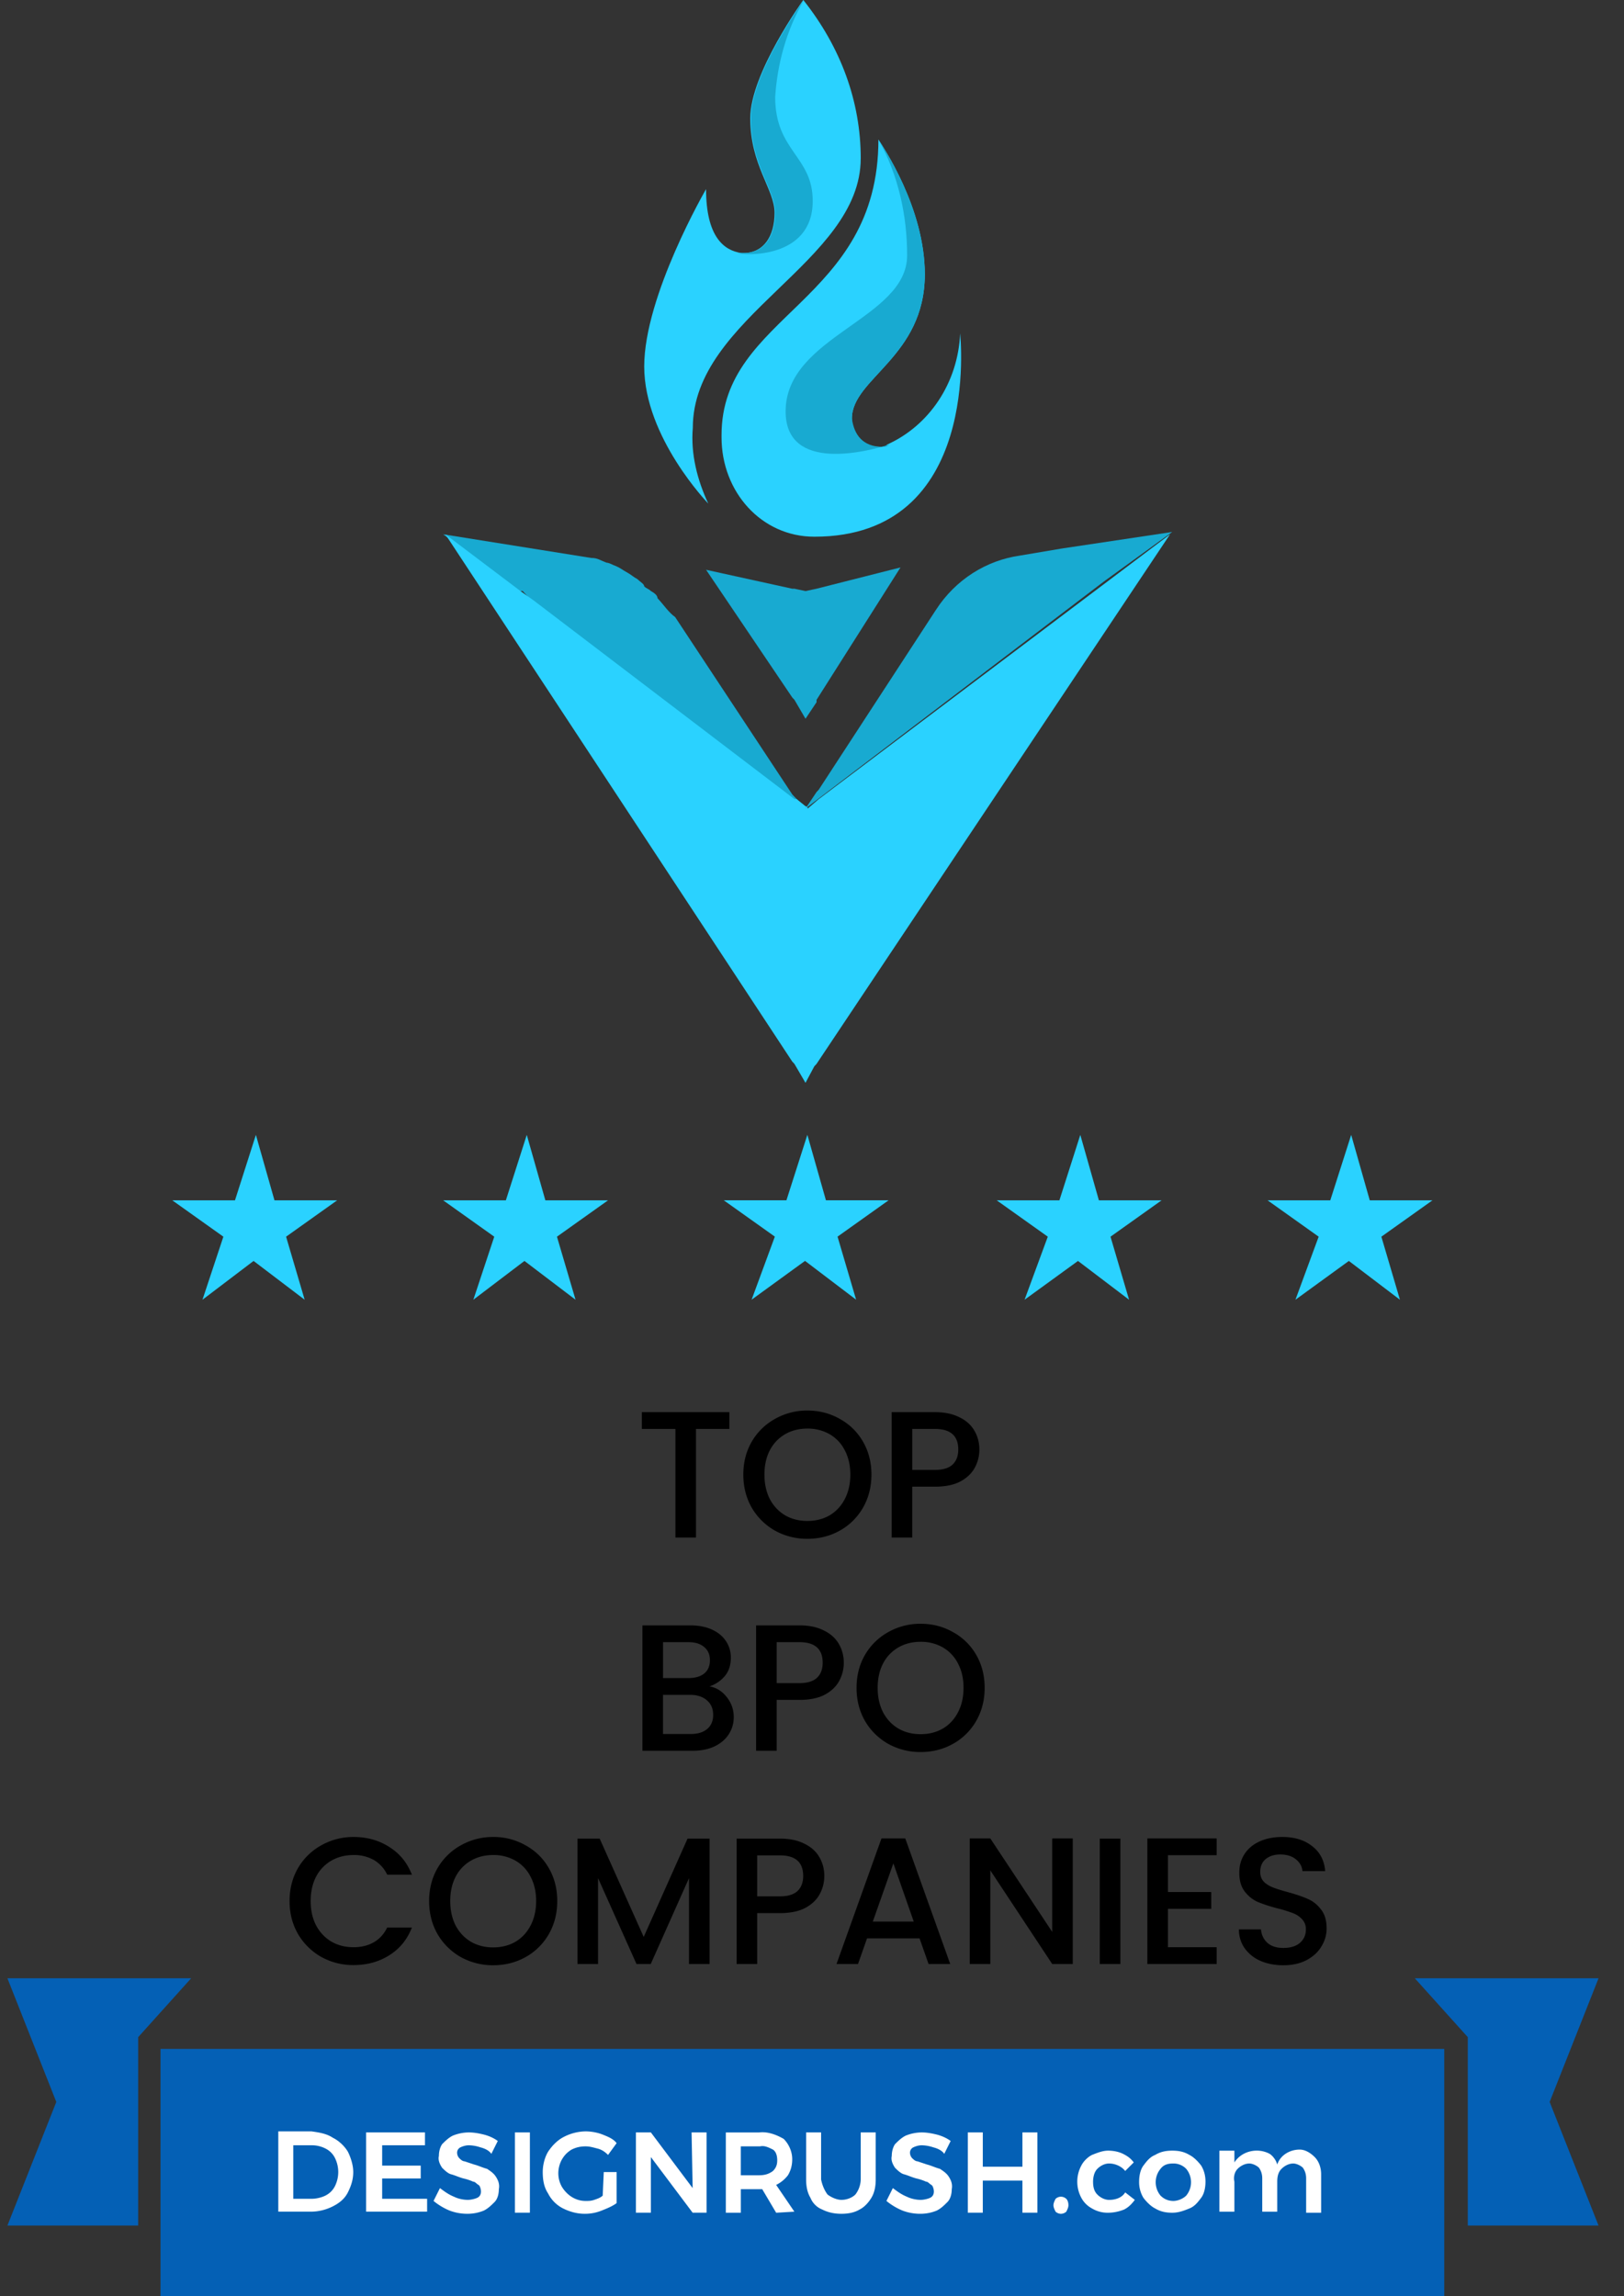
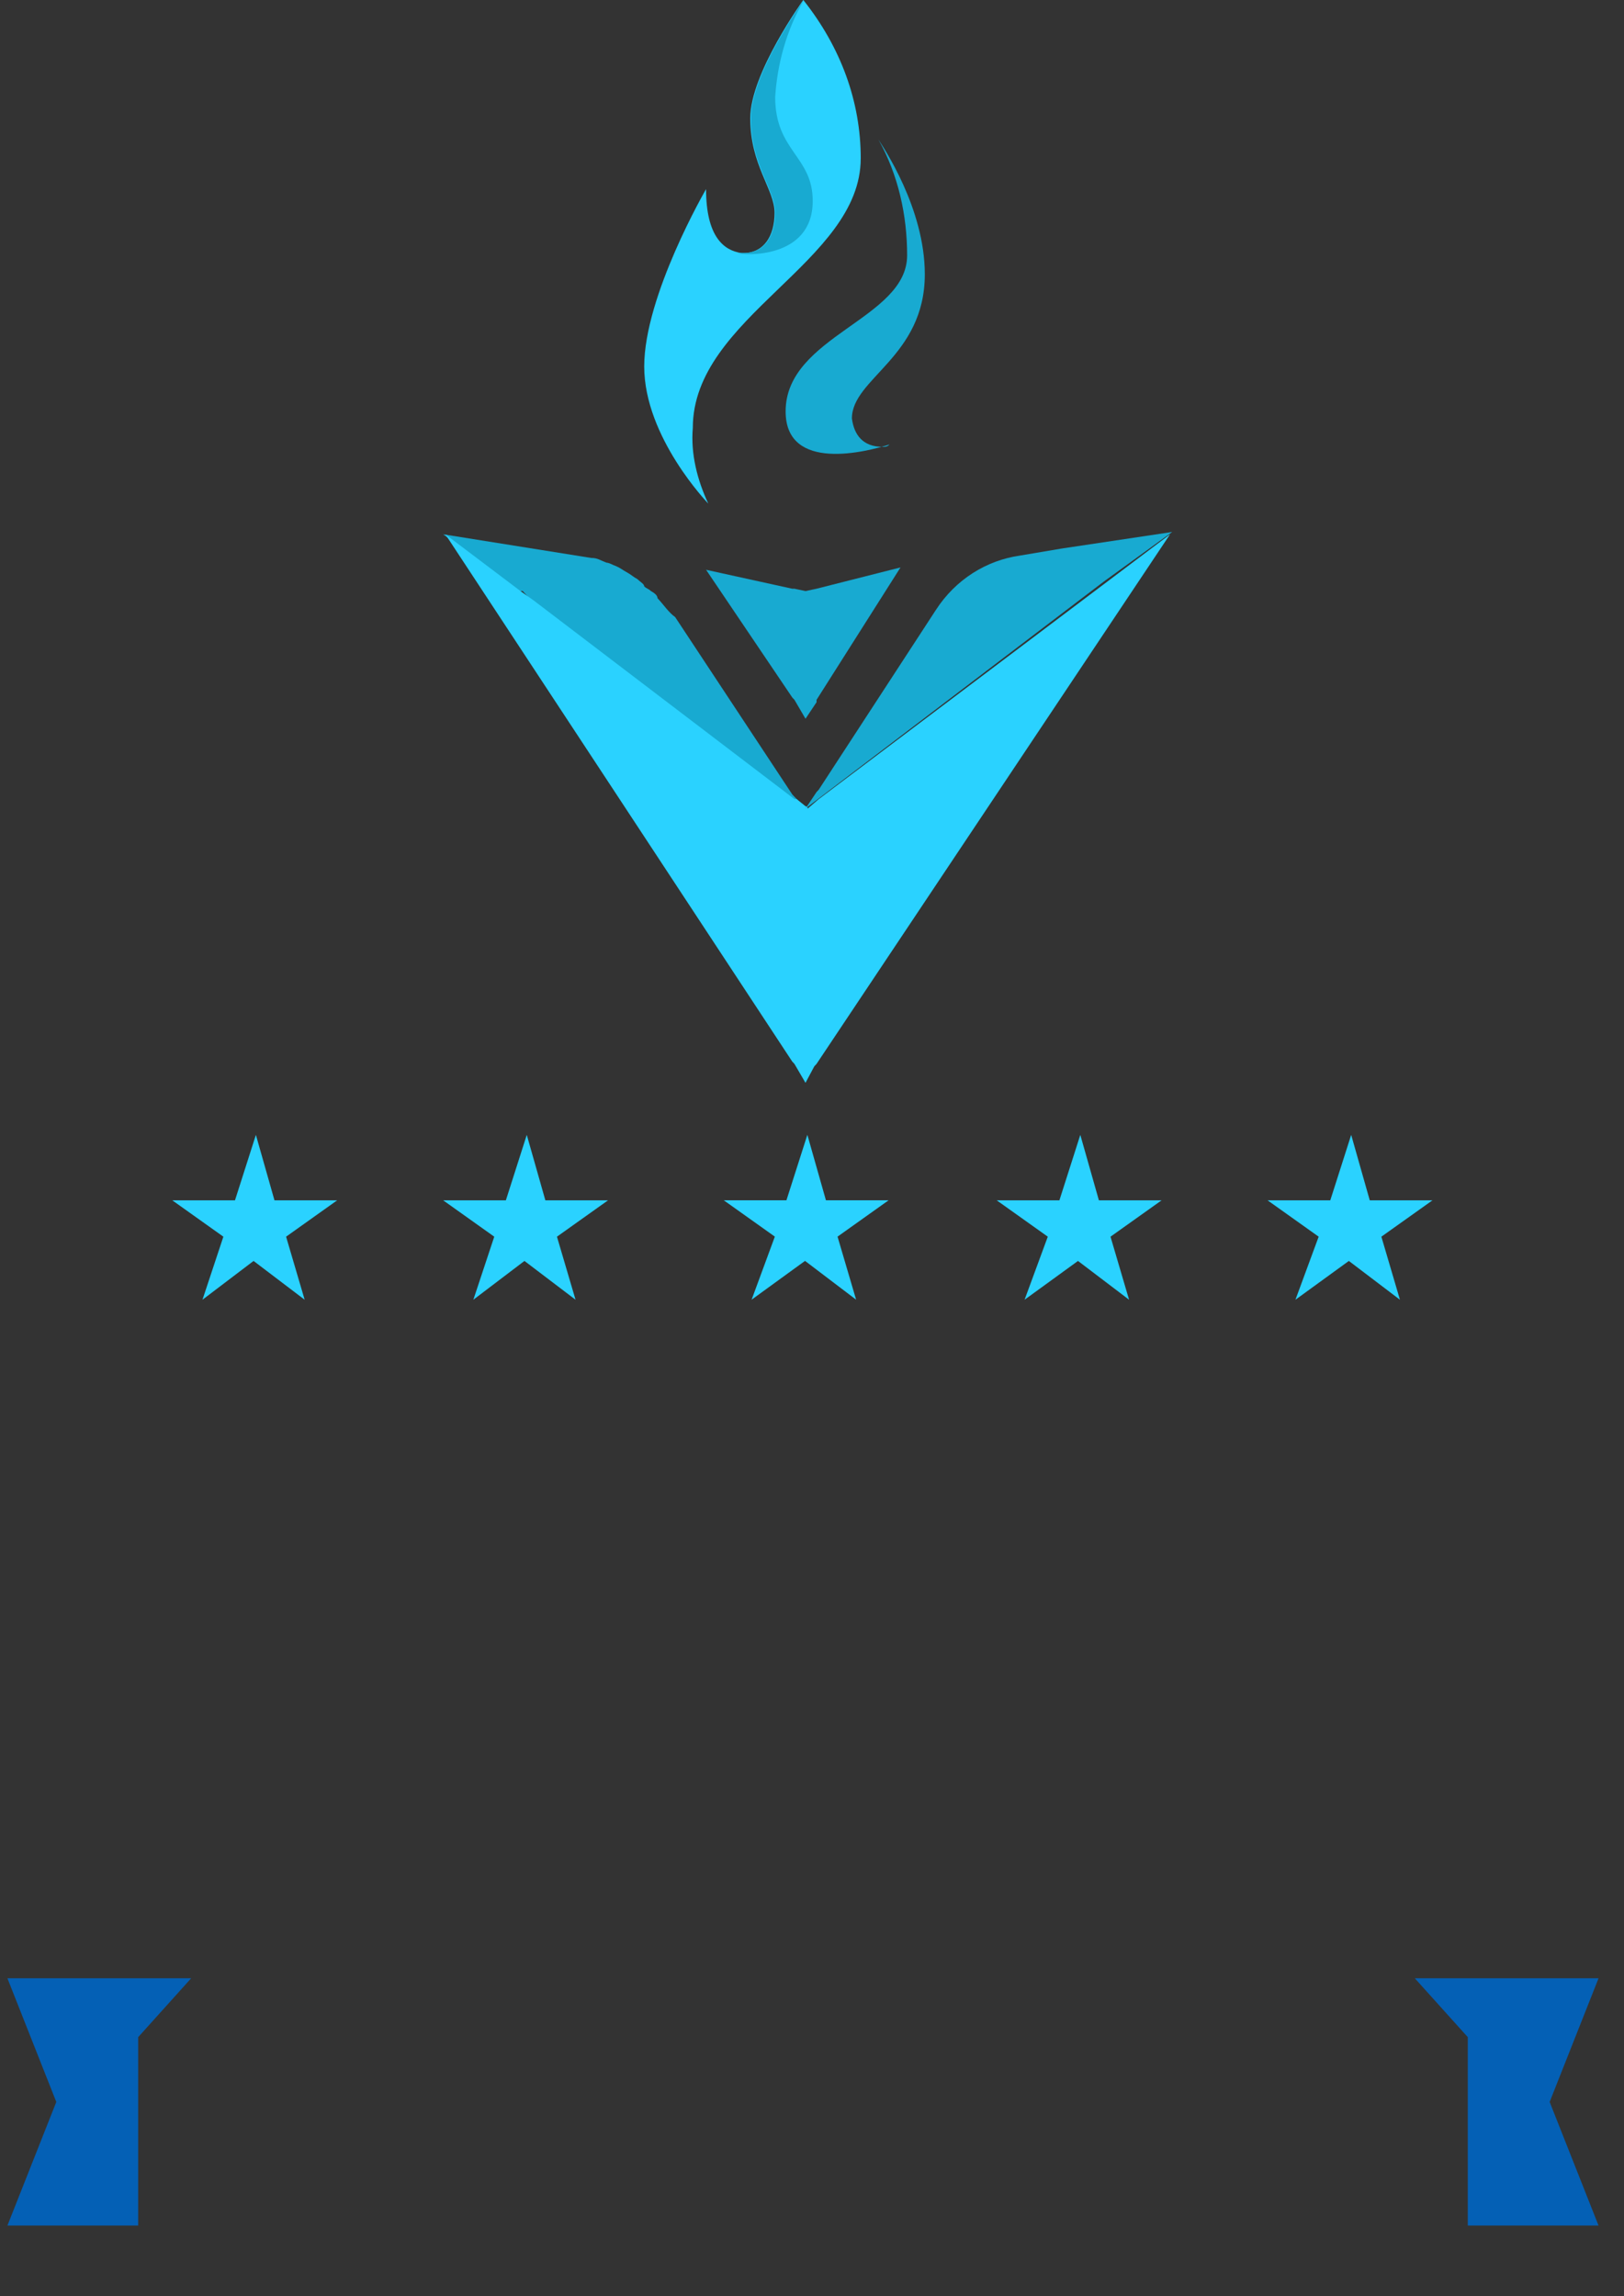
<svg xmlns="http://www.w3.org/2000/svg" width="99" height="140" fill="none">
  <rect width="100%" height="100%" fill="#333333" stroke="none" />
  <g clip-path="url(#a)">
    <path d="M89.478 135.692h7.97l-2.98-7.538 2.98-7.539h-11.2l3.23 3.59v11.487zM8.422 135.692H.452l2.98-7.538-2.98-7.539h11.201l-3.23 3.59v11.487z" fill="#0460B5" />
-     <path d="M88.042 124.923H9.785V140h78.257v-15.077z" fill="#0460B5" />
-     <path d="M20.294 130.34c.391.196.718.523.913.849.196.392.327.848.327 1.24 0 .457-.13.848-.327 1.24-.195.391-.522.653-.913.849a2.982 2.982 0 0 1-1.306.326h-2.023v-4.895h2.023c.457.065.914.13 1.306.391zm-.457 3.525c.26-.131.457-.327.587-.588a1.935 1.935 0 0 0 0-1.696 1.276 1.276 0 0 0-.587-.588 1.813 1.813 0 0 0-.849-.196h-1.11v3.263h1.11c.261 0 .588-.065.849-.195zM22.317 130.013h3.59v.784h-2.61v1.24h2.35v.783h-2.35v1.24h2.74v.783h-3.72v-4.83zM29.3 130.927a2.355 2.355 0 0 0-.717-.13c-.196 0-.392.065-.523.13a.359.359 0 0 0-.195.326.5.5 0 0 0 .13.327c.065.065.196.195.326.195l.588.196c.261.066.522.196.783.262.196.13.392.26.522.456s.261.457.196.783c0 .262-.065.588-.261.784-.196.196-.392.391-.653.522a2.63 2.63 0 0 1-.979.196 3.06 3.06 0 0 1-1.11-.196 3.885 3.885 0 0 1-.978-.588l.391-.783c.261.196.522.392.849.522.26.131.587.196.848.196.196 0 .457-.065.588-.131.26-.13.26-.456.13-.718l-.065-.065c-.13-.065-.196-.195-.326-.195a2.963 2.963 0 0 0-.588-.196c-.26-.066-.522-.196-.783-.262-.196-.065-.392-.26-.522-.391-.13-.196-.261-.457-.196-.718 0-.261.065-.522.196-.718.196-.196.391-.392.652-.522a2.63 2.63 0 0 1 .98-.196c.326 0 .652.066.913.131s.588.195.849.391l-.392.784c-.13-.196-.391-.327-.652-.392zM31.389 130.013h.913v4.895h-.913v-4.895zM36.806 132.429h.784v1.893c-.262.196-.588.326-.914.456a2.697 2.697 0 0 1-1.045.196c-.456 0-.913-.13-1.305-.326a2.062 2.062 0 0 1-.914-.914c-.26-.392-.326-.848-.326-1.305 0-.457.13-.914.326-1.24.261-.392.588-.718.98-.914a2.968 2.968 0 0 1 1.305-.326c.326 0 .718.065 1.044.196.326.13.653.26.849.522l-.523.718c-.196-.196-.391-.327-.652-.392s-.457-.13-.718-.13c-.327 0-.588.065-.849.195-.783.457-1.044 1.501-.587 2.284.326.523.848.849 1.436.849.195 0 .326 0 .522-.065.196-.066.391-.131.522-.261l.065-1.436zM42.159 130.013h.913v4.895h-.848l-2.546-3.393v3.393h-.913v-4.895h.913l2.546 3.394-.065-3.394zM47.315 134.91l-.849-1.436h-1.305v1.436h-.914v-4.895h2.023c.523-.066 1.045.13 1.502.391.326.327.522.783.522 1.241 0 .326-.066.652-.261.978a2.027 2.027 0 0 1-.718.588l1.11 1.631-1.11.066zm-2.154-2.285h1.11c.326 0 .587-.065.848-.26.196-.196.261-.392.261-.654 0-.26-.065-.522-.261-.652-.261-.13-.522-.261-.783-.196H45.16v1.762zM50.447 133.799c.261.195.587.326.848.326.327 0 .653-.131.849-.326a1.56 1.56 0 0 0 .326-.914v-2.872h.914v2.872c0 .391-.065.783-.261 1.109-.196.327-.457.588-.718.718-.326.196-.718.262-1.11.262-.391 0-.783-.066-1.174-.262a1.29 1.29 0 0 1-.718-.718c-.196-.326-.261-.718-.261-1.109v-2.872h.913v2.872c.066.326.196.653.392.914zM56.909 130.927a2.355 2.355 0 0 0-.718-.13c-.196 0-.392.065-.522.13a.359.359 0 0 0-.196.326.5.5 0 0 0 .13.327c.066.065.196.195.327.195l.587.196c.261.066.522.196.783.262.196.13.392.26.523.456.13.196.26.457.196.783 0 .262-.066.588-.262.784-.195.196-.391.391-.652.522a2.63 2.63 0 0 1-.98.196 3.06 3.06 0 0 1-1.109-.196 3.885 3.885 0 0 1-.979-.588l.392-.783c.26.196.522.392.848.522.261.131.588.196.849.196.196 0 .457-.065.587-.131.261-.13.261-.456.13-.718l-.065-.065c-.13-.065-.195-.195-.326-.195a2.963 2.963 0 0 0-.587-.196c-.262-.066-.523-.196-.784-.262-.195-.065-.391-.26-.522-.391-.13-.196-.26-.457-.196-.718 0-.261.066-.522.196-.718.196-.196.392-.392.653-.522a2.63 2.63 0 0 1 .979-.196c.326 0 .653.066.914.131.26.065.587.195.848.391l-.391.784c-.13-.196-.392-.327-.653-.392zM58.998 130.013h.914v2.089h2.415v-2.089h.913v4.895h-.913v-1.958h-2.415v1.958h-.914v-4.895zM65.002 134.062c.065.065.13.195.13.391 0 .131-.065.261-.13.392a.5.5 0 0 1-.326.13.5.5 0 0 1-.327-.13c-.065-.131-.13-.261-.13-.392s.065-.26.13-.391a.5.5 0 0 1 .327-.131.5.5 0 0 1 .326.131zM67.613 131.907c-.261 0-.522.13-.718.326-.196.196-.261.522-.261.784 0 .326.065.587.26.783.197.196.457.326.719.326.391 0 .783-.13.979-.457l.587.457c-.196.261-.392.457-.653.588-.326.13-.652.195-.979.195a1.84 1.84 0 0 1-.979-.261 1.575 1.575 0 0 1-.652-.652 2.083 2.083 0 0 1 0-1.959c.13-.26.391-.522.652-.652.327-.13.653-.261.98-.261.326 0 .652.065.913.195.261.131.457.262.653.523l-.522.522c-.196-.261-.588-.457-.98-.457zM72.508 131.385c.261.13.522.392.718.652.196.327.261.654.261.98 0 .326-.065.717-.261.979-.196.26-.391.522-.718.652-.326.131-.653.261-1.044.261-.392 0-.718-.065-1.045-.261-.26-.13-.522-.392-.718-.652a1.844 1.844 0 0 1-.26-.979c0-.326.065-.718.26-.98.196-.26.392-.522.718-.652.327-.196.653-.261 1.045-.261.391 0 .718.065 1.044.261zm-1.762.848a1.28 1.28 0 0 0 0 1.632c.196.196.457.326.783.326.261 0 .587-.13.783-.326a1.28 1.28 0 0 0 0-1.632 1.079 1.079 0 0 0-.783-.326c-.326 0-.587.066-.783.326zM80.145 131.516c.261.261.392.653.392 1.045v2.349h-.914v-2.089c0-.26-.065-.456-.196-.652-.13-.13-.391-.261-.587-.261-.261 0-.522.131-.718.326-.196.196-.26.457-.26.783v1.828h-.915v-2.024c0-.26-.065-.456-.196-.652-.13-.13-.391-.261-.587-.261-.261 0-.522.131-.718.326-.196.196-.261.523-.196.783v1.828h-.914v-3.72h.914v.718c.457-.718 1.436-.914 2.154-.522.196.13.392.391.457.652.195-.588.783-.914 1.37-.914.327 0 .653.196.914.457z" fill="#fff" />
    <path d="M49.103 49.298c-.134-.144-.134 0 0 0l-.673-.432-.135-.145-15.892-12.108s-.135 0-.135-.144l-.27-.288-.134-.145h-.27l-4.578-3.46 9.023 1.442c.404 0 .539.145.943.289.135 0 .404.144.404.144.404.144.539.288.808.432.27.144.404.289.673.433.135.144.405.288.405.432.134.144.269.144.404.288.269.145.404.289.404.433.404.432.673.865 1.077 1.153l7.138 10.811.135.144.673.721z" fill="#18AAD1" />
    <path d="m49.103 66.02-.673-1.154-.135-.144L27.15 32.577l4.58 3.46.808.576L48.43 48.721h.135l.538.433s.135 0 .135.144l.673-.577 21.415-16.144-21.55 32.29-.134.143-.539 1.01z" fill="#2AD2FF" />
    <path d="m49.104 43.822-.674-1.154-.134-.144-5.253-7.784 5.253 1.154h.134l.674.144.673-.144 5.118-1.298-5.118 8.073v.144l-.673 1.009zM71.46 32.434l-6.733 1.009-2.56.432c-2.02.289-3.905 1.442-5.117 3.316l-7.138 10.955-.135.144-.674 1.01.809-.866.134-.144-.943 1.01L67.285 35.46l4.175-3.027z" fill="#18AAD1" />
    <path d="M52.47 9.658c0 6.342-10.236 9.658-10.236 16.433-.134 1.585.27 3.17.943 4.612 0 0-3.905-4.036-3.905-8.36 0-4.325 3.77-10.811 3.77-10.811 0 2.883 1.078 3.748 2.155 3.892h.135c1.212 0 1.886-1.01 1.886-2.45 0-1.442-1.482-2.884-1.482-5.767C45.736 4.47 48.97 0 48.97 0c2.29 2.883 3.501 6.198 3.501 9.658z" fill="#2AD2FF" />
-     <path d="M49.643 32.723c-3.232 0-5.657-2.739-5.657-6.054v-.145c0-7.351 9.563-8.072 9.563-18.018.269.432 2.828 4.18 2.828 8.216 0 5.046-4.445 6.343-4.445 8.793 0 1.01.404 1.73 1.751 1.73.135 0 .27 0 .404-.144 2.56-1.153 4.31-3.748 4.445-6.775 0 .144 1.347 12.397-8.89 12.397z" fill="#2AD2FF" />
    <path d="M53.818 27.245c.134 0 .269 0 .404-.144-1.347.433-6.33 1.73-6.33-2.018 0-4.613 7.407-5.622 7.407-9.514 0-2.45-.539-4.9-1.75-7.063.269.432 2.828 4.18 2.828 8.216 0 5.046-4.445 6.343-4.445 8.793.135 1.01.673 1.73 1.886 1.73zM49.544 12.253c0 3.603-4.31 3.315-4.58 3.17h.405c1.212 0 1.885-1.008 1.885-2.45 0-1.441-1.481-2.883-1.481-5.766C45.773 4.47 49.005 0 49.005 0c-1.077 1.874-1.616 3.892-1.75 5.91 0 3.316 2.289 3.604 2.289 6.343z" fill="#18AAD1" />
    <path d="M47.236 75.397 44.12 73.18h3.822l1.275-3.99 1.132 3.99h3.822l-3.114 2.217 1.132 3.844-3.114-2.365-3.256 2.365 1.416-3.844zM63.874 75.4l-3.114-2.217h3.822l1.274-3.99 1.133 3.99h3.822L67.697 75.4l1.132 3.844-3.114-2.365-3.256 2.365 1.415-3.844zM80.387 75.4l-3.115-2.217h3.823l1.274-3.99 1.132 3.99h3.823L84.209 75.4l1.132 3.844-3.114-2.365-3.256 2.365 1.416-3.844zM30.13 75.4l-3.114-2.217h3.822l1.274-3.99 1.133 3.99h3.822L33.952 75.4l1.133 3.844-3.114-2.365-3.115 2.365L30.13 75.4zM13.617 75.4l-3.114-2.217h3.822l1.274-3.99 1.133 3.99h3.822L17.44 75.4l1.132 3.844-3.114-2.365-3.115 2.365 1.274-3.844z" fill="#2AD2FF" />
-     <path d="M78.232 119.821c-.513 0-.975-.088-1.386-.264a2.31 2.31 0 0 1-.968-.77 1.941 1.941 0 0 1-.352-1.155h1.342c.03.33.158.601.385.814.235.213.561.319.98.319.432 0 .77-.103 1.011-.308.242-.213.363-.484.363-.814a.87.87 0 0 0-.23-.627 1.456 1.456 0 0 0-.562-.374 8.129 8.129 0 0 0-.924-.286 9.617 9.617 0 0 1-1.22-.396 2.063 2.063 0 0 1-.793-.638c-.22-.286-.33-.667-.33-1.144 0-.44.11-.825.33-1.155.22-.33.528-.583.924-.759.396-.176.855-.264 1.375-.264.741 0 1.346.187 1.815.561.477.367.741.873.792 1.518h-1.386c-.022-.279-.154-.517-.396-.715-.242-.198-.56-.297-.957-.297-.359 0-.652.092-.88.275-.227.183-.34.447-.34.792 0 .235.069.429.208.583.147.147.33.264.55.352.22.088.521.183.902.286.506.139.917.279 1.232.418.323.139.594.356.814.649.228.286.341.671.341 1.155 0 .389-.106.755-.319 1.1-.205.345-.51.623-.913.836-.396.205-.865.308-1.408.308zM71.198 113.111v2.244h2.64v1.023h-2.64v2.343h2.97v1.023h-4.224v-7.656h4.224v1.023h-2.97zM68.298 112.099v7.645h-1.254v-7.645h1.254zM65.397 119.744h-1.254l-3.773-5.709v5.709h-1.254v-7.656h1.254l3.773 5.698v-5.698h1.254v7.656zM56.055 118.182h-3.2l-.55 1.562h-1.31l2.74-7.656h1.451l2.74 7.656h-1.32l-.55-1.562zm-.352-1.023-1.243-3.553-1.254 3.553h2.497zM50.25 114.376c0 .389-.091.755-.275 1.1-.183.345-.476.627-.88.847-.403.213-.92.319-1.55.319h-1.387v3.102h-1.254v-7.645h2.64c.587 0 1.082.103 1.485.308.411.198.715.469.913.814.206.345.308.73.308 1.155zm-2.706 1.243c.477 0 .833-.106 1.067-.319.235-.22.352-.528.352-.924 0-.836-.473-1.254-1.419-1.254h-1.386v2.497h1.386zM43.256 112.099v7.645h-1.254v-5.236l-2.332 5.236h-.869l-2.343-5.236v5.236h-1.254v-7.645h1.353l2.684 5.995 2.673-5.995h1.342zM30.065 119.821a4.026 4.026 0 0 1-1.969-.495 3.811 3.811 0 0 1-1.419-1.397c-.345-.601-.517-1.276-.517-2.024s.172-1.419.517-2.013a3.731 3.731 0 0 1 1.42-1.386 3.96 3.96 0 0 1 1.968-.506 3.92 3.92 0 0 1 1.97.506c.6.33 1.074.792 1.418 1.386.345.594.517 1.265.517 2.013s-.172 1.423-.517 2.024a3.708 3.708 0 0 1-1.419 1.397c-.594.33-1.25.495-1.969.495zm0-1.089c.506 0 .957-.114 1.353-.341.396-.235.704-.565.924-.99.227-.433.341-.931.341-1.496s-.114-1.06-.34-1.485a2.338 2.338 0 0 0-.925-.979 2.672 2.672 0 0 0-1.353-.341c-.506 0-.957.114-1.353.341a2.409 2.409 0 0 0-.935.979c-.22.425-.33.92-.33 1.485 0 .565.11 1.063.33 1.496.227.425.54.755.935.99.396.227.847.341 1.353.341zM17.652 115.905c0-.748.173-1.419.517-2.013a3.731 3.731 0 0 1 1.42-1.386 3.96 3.96 0 0 1 1.968-.506c.814 0 1.537.202 2.167.605.638.396 1.1.961 1.386 1.694h-1.507a2.022 2.022 0 0 0-.825-.902 2.448 2.448 0 0 0-1.22-.297c-.507 0-.958.114-1.354.341a2.41 2.41 0 0 0-.935.979c-.22.425-.33.92-.33 1.485 0 .565.11 1.06.33 1.485.228.425.54.755.935.99.396.227.847.341 1.353.341.462 0 .87-.099 1.221-.297.352-.198.627-.499.825-.902h1.507c-.286.733-.748 1.298-1.386 1.694-.63.396-1.353.594-2.167.594a3.986 3.986 0 0 1-1.969-.495 3.811 3.811 0 0 1-1.419-1.397c-.344-.594-.517-1.265-.517-2.013zM56.12 106.821a4.026 4.026 0 0 1-1.968-.495 3.811 3.811 0 0 1-1.42-1.397c-.344-.601-.516-1.276-.516-2.024s.172-1.419.517-2.013a3.731 3.731 0 0 1 1.419-1.386A3.957 3.957 0 0 1 56.12 99c.718 0 1.375.169 1.969.506a3.63 3.63 0 0 1 1.419 1.386c.344.594.517 1.265.517 2.013s-.173 1.423-.517 2.024a3.706 3.706 0 0 1-1.42 1.397c-.593.33-1.25.495-1.968.495zm0-1.089c.507 0 .958-.114 1.354-.341.396-.235.704-.565.924-.99.227-.433.34-.931.34-1.496s-.113-1.06-.34-1.485a2.338 2.338 0 0 0-.924-.979 2.672 2.672 0 0 0-1.353-.341c-.506 0-.957.114-1.353.341a2.41 2.41 0 0 0-.935.979c-.22.425-.33.92-.33 1.485 0 .565.11 1.063.33 1.496.227.425.539.755.935.99.396.227.847.341 1.353.341zM51.438 101.376c0 .389-.092.755-.275 1.1-.183.345-.477.627-.88.847-.404.213-.92.319-1.551.319h-1.386v3.102h-1.254v-7.645h2.64c.587 0 1.081.103 1.485.308.41.198.715.47.913.814.205.345.308.73.308 1.155zm-2.706 1.243c.477 0 .832-.106 1.067-.319.234-.22.352-.528.352-.924 0-.836-.473-1.254-1.42-1.254h-1.385v2.497h1.386zM43.255 102.817c.41.073.76.29 1.045.649.286.359.43.766.43 1.221 0 .389-.104.741-.309 1.056-.198.308-.488.554-.869.737-.381.176-.825.264-1.33.264h-3.059v-7.645h2.915c.52 0 .968.088 1.342.264.374.176.656.414.847.715.19.293.286.623.286.99 0 .44-.117.807-.352 1.1a2.05 2.05 0 0 1-.946.649zm-2.838-.506h1.551c.41 0 .73-.092.957-.275.235-.191.352-.462.352-.814 0-.345-.117-.612-.352-.803-.227-.198-.546-.297-.957-.297h-1.55v2.189zm1.694 3.41c.425 0 .76-.103 1.001-.308.242-.205.363-.491.363-.858 0-.374-.128-.671-.385-.891-.257-.22-.598-.33-1.023-.33h-1.65v2.387h1.694zM59.703 88.376c0 .389-.091.755-.275 1.1-.183.345-.476.627-.88.847-.403.213-.92.319-1.55.319H55.61v3.102h-1.254v-7.645h2.64c.587 0 1.082.103 1.485.308.411.198.715.47.913.814.206.345.308.73.308 1.155zm-2.706 1.243c.477 0 .833-.106 1.067-.319.235-.22.352-.528.352-.924 0-.836-.473-1.254-1.419-1.254h-1.386v2.497h1.386zM49.218 93.821a4.026 4.026 0 0 1-1.969-.495 3.813 3.813 0 0 1-1.419-1.397c-.344-.601-.517-1.276-.517-2.024s.173-1.419.517-2.013a3.731 3.731 0 0 1 1.42-1.386A3.957 3.957 0 0 1 49.218 86c.72 0 1.375.169 1.97.506.6.33 1.074.792 1.418 1.386.345.594.517 1.265.517 2.013s-.172 1.423-.517 2.024a3.71 3.71 0 0 1-1.419 1.397c-.593.33-1.25.495-1.968.495zm0-1.089c.506 0 .957-.114 1.353-.341.397-.235.705-.565.925-.99.227-.433.34-.931.34-1.496s-.113-1.06-.34-1.485a2.338 2.338 0 0 0-.925-.979 2.669 2.669 0 0 0-1.352-.341c-.507 0-.958.114-1.354.341a2.409 2.409 0 0 0-.934.979c-.22.425-.33.92-.33 1.485 0 .565.11 1.063.33 1.496.227.425.538.755.934.99.396.227.847.341 1.353.341zM44.462 86.099v1.023h-2.035v6.622h-1.254v-6.622h-2.046v-1.023h5.335z" fill="#000" />
  </g>
  <defs>
    <clipPath id="a">
      <path fill="#fff" transform="translate(.452)" d="M0 0h97.641v140H0z" />
    </clipPath>
  </defs>
</svg>